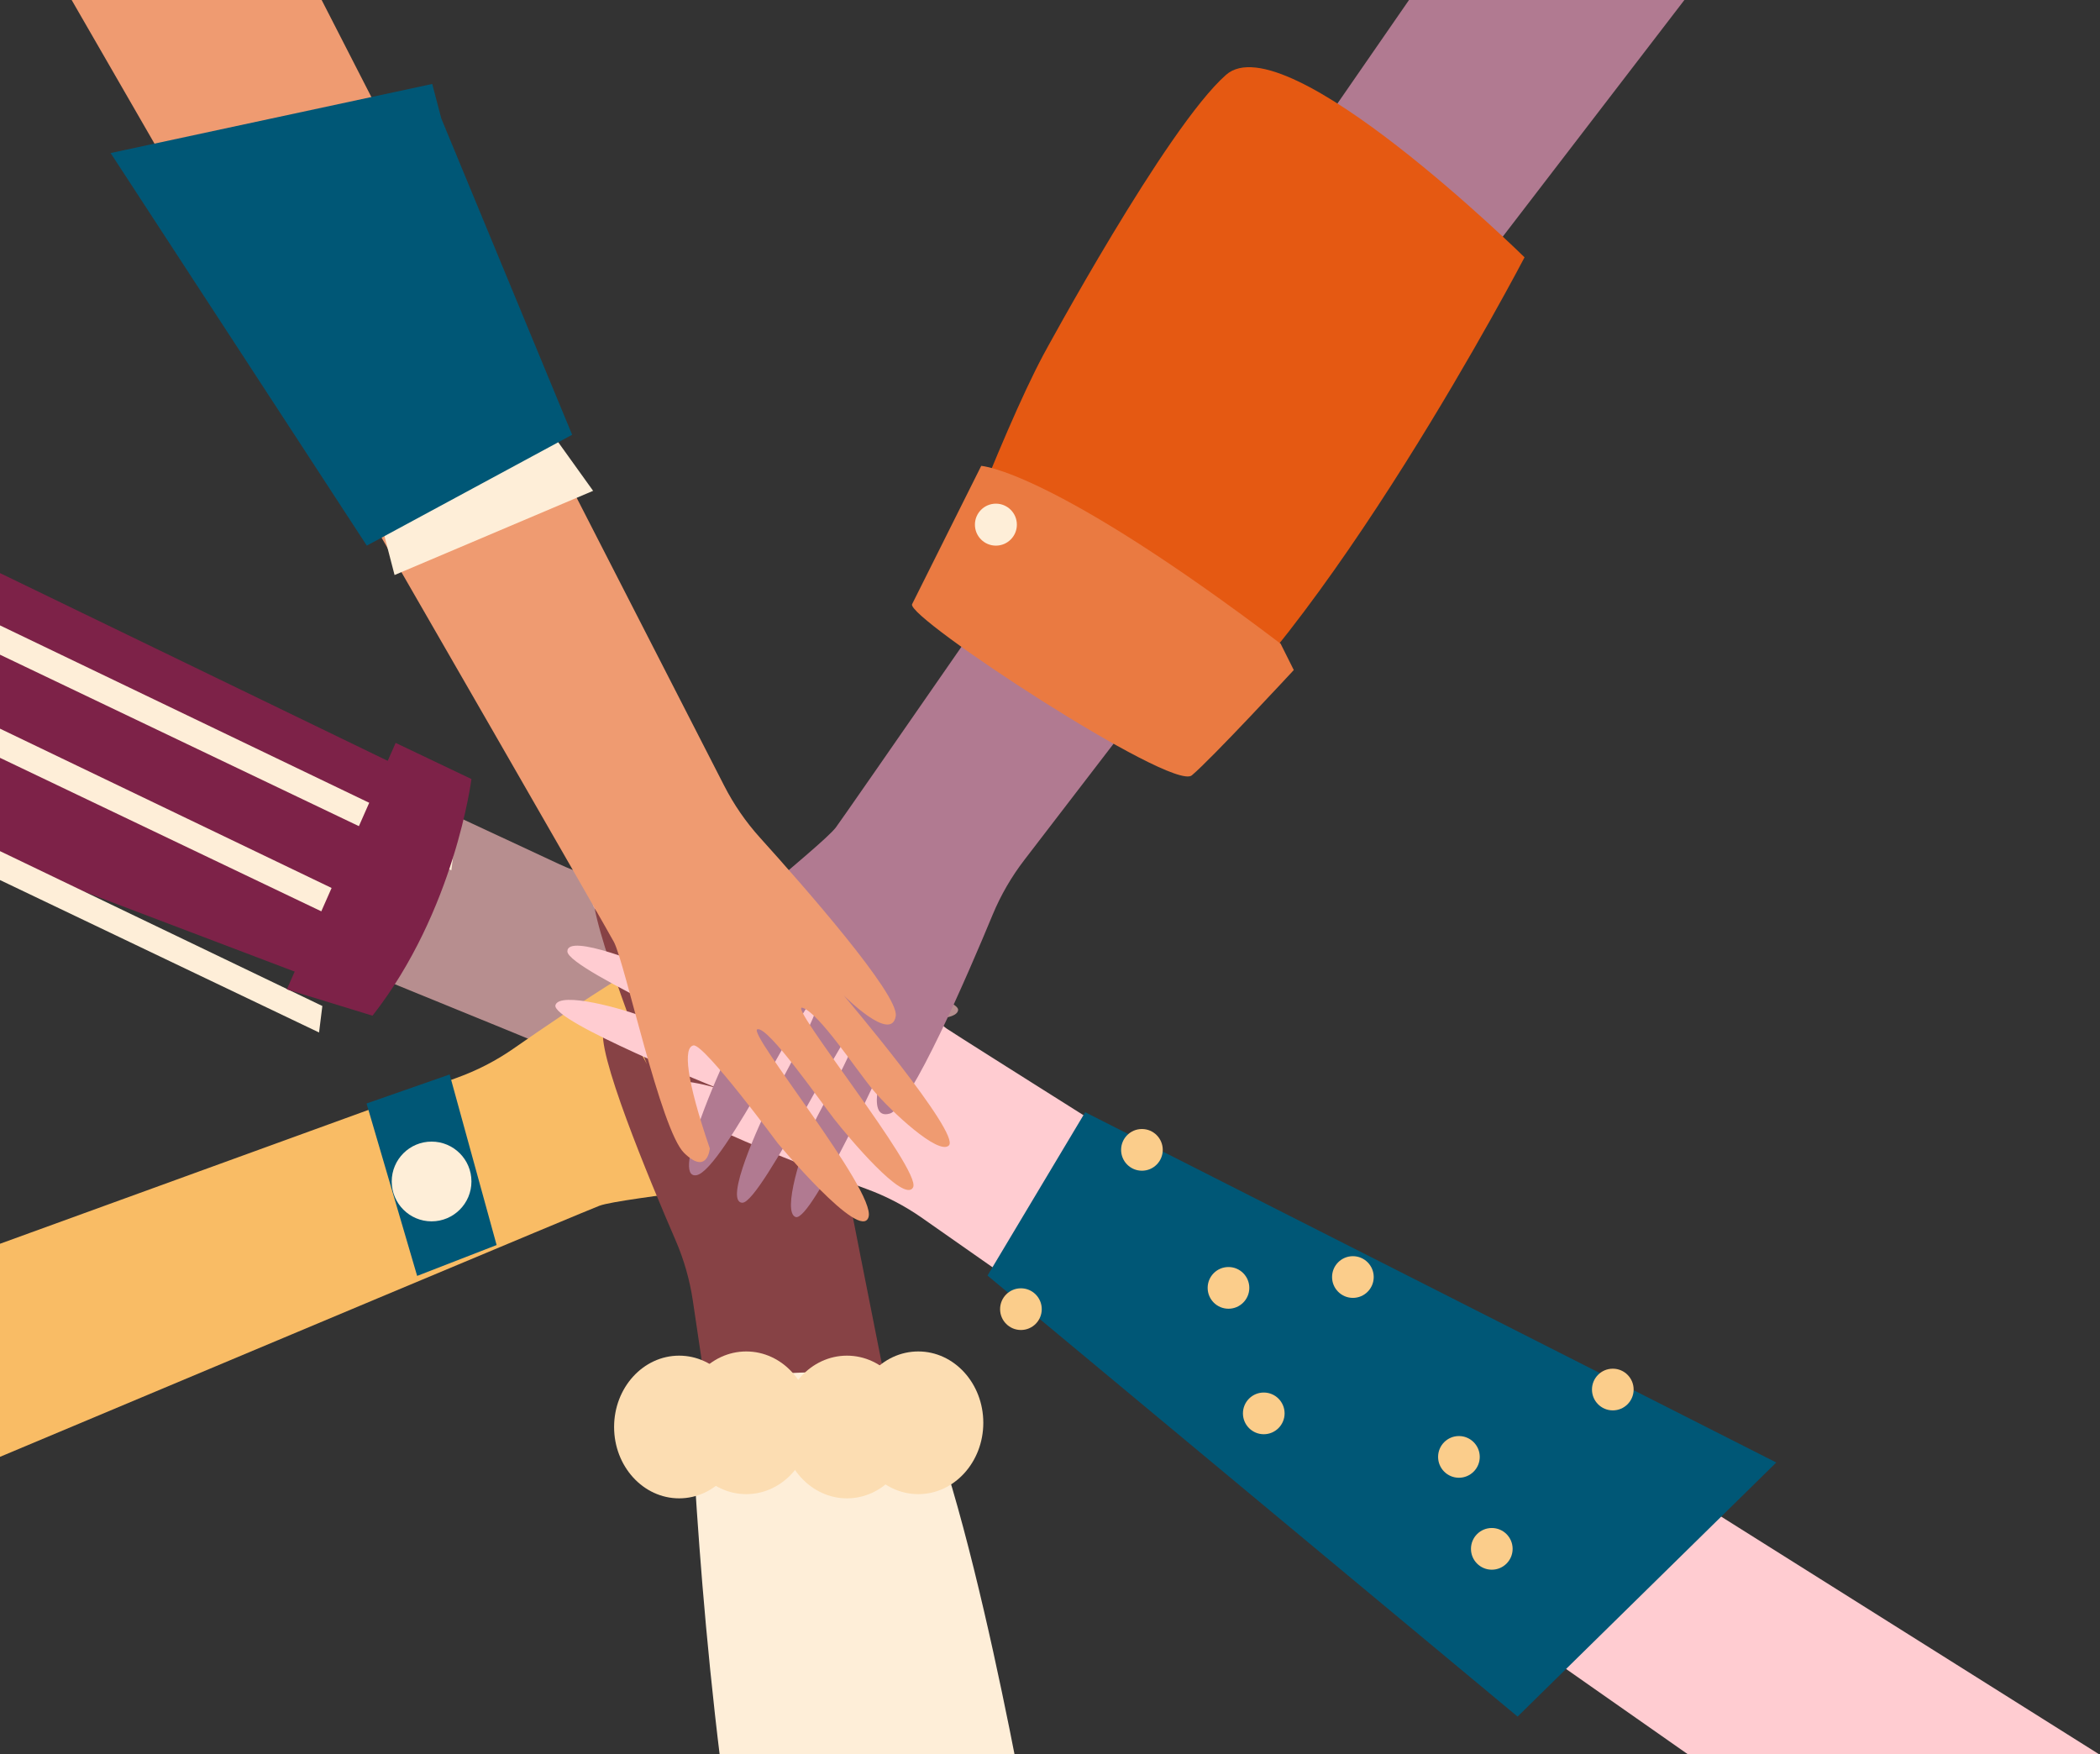
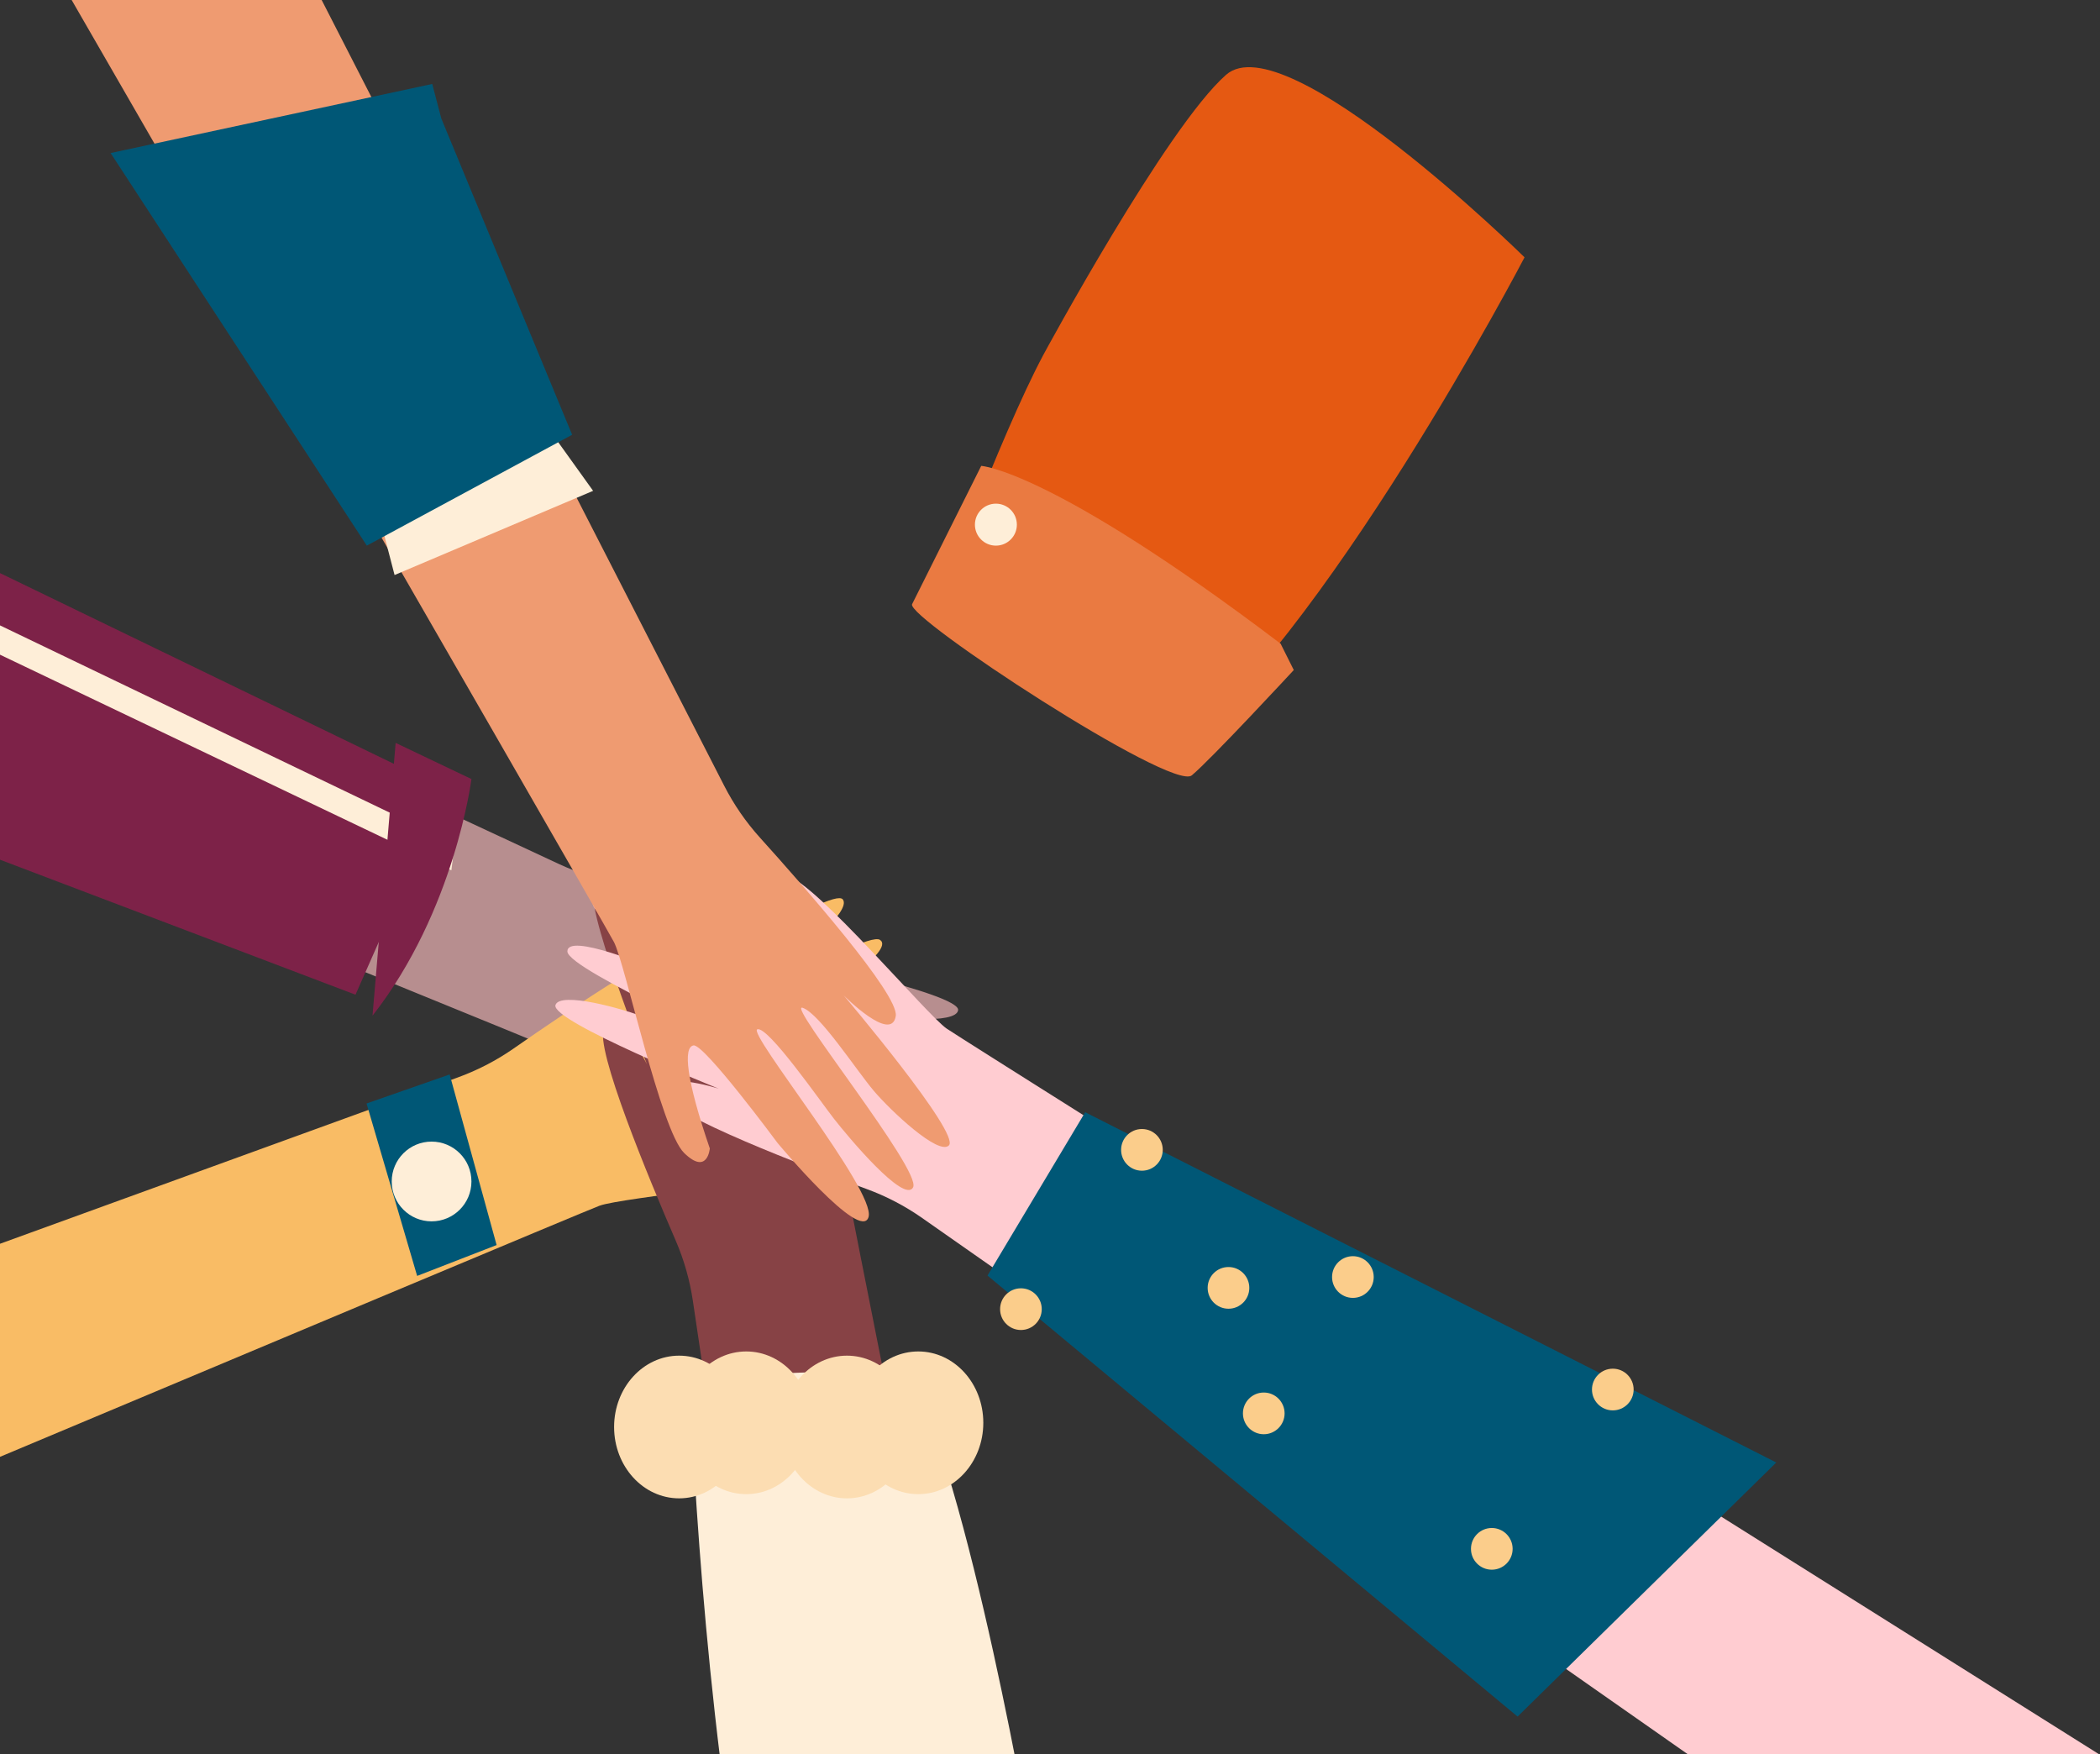
<svg xmlns="http://www.w3.org/2000/svg" width="577px" height="482px" viewBox="0 0 577 482" version="1.1">
  <rect x="0" y="0" width="577" height="482" fill="#333333" stroke="none" />
  <title>YF-05_Partnerships</title>
  <g id="UI" stroke="none" stroke-width="1" fill="none" fill-rule="evenodd">
    <g id="Evaluation-Panel" transform="translate(0, -2636)" fill-rule="nonzero">
      <g id="Group-35-Copy" transform="translate(0, 2636)">
        <g id="YF-05_Partnerships" transform="translate(183.14, 305.007) scale(-1, 1) translate(-183.14, -305.007) translate(-235.902, -116.455)">
          <path d="M787.468,196.029 L448.481,353.897 C443.23,356.341 437.683,358.09 431.98,359.1 C414.412,362.2 375.229,369.642 372.34,374.864 C368.621,381.598 387.131,379.205 387.131,379.205 C387.131,379.205 338.352,389.4 338.928,393.989 C339.424,397.982 357.376,396.32 364.524,394.82 C371.671,393.319 389.319,387.173 393.944,388.835 C398.568,390.497 340.59,403.967 339.592,409.12 C338.594,414.273 362.366,409.12 368.348,407.625 C374.33,406.131 398.27,398.646 400.093,401.139 C401.915,403.632 347.074,416.103 344.247,423.092 C341.42,430.081 376.481,422.422 376.481,422.422 C376.481,422.422 409.224,413.281 411.195,415.439 C413.166,417.597 407.042,424.084 390.249,435.06 C390.249,435.06 386.096,441.379 395.072,440.381 C404.048,439.383 439.784,409.287 445.903,406.46 C452.021,403.632 820.794,253.813 820.794,253.813 L787.468,196.029 Z" id="Path" fill="#B78E8F" />
          <path d="M827.71,540.106 L476.411,412.489 C470.971,410.514 465.814,407.841 461.068,404.538 C446.45,394.345 413.477,372.004 407.755,373.634 C400.353,375.739 415.163,387.092 415.163,387.092 C415.163,387.092 373.449,359.929 370.616,363.565 C368.136,366.725 382.016,378.196 388.129,382.178 C394.241,386.159 411.066,394.234 413.161,398.679 C415.256,403.124 364.739,371.763 360.388,374.689 C356.036,377.615 376.505,390.74 381.781,393.882 C387.056,397.025 409.274,408.612 408.803,411.699 C408.332,414.786 360.729,384.894 353.792,387.82 C346.855,390.746 377.063,410.044 377.063,410.044 C377.063,410.044 406.689,426.663 406.571,429.59 C406.453,432.516 397.52,432.75 377.888,428.651 C377.888,428.651 370.486,430.176 377.534,435.794 C384.583,441.412 431.132,445.393 437.48,447.733 C443.828,450.073 810.433,604.23 810.433,604.23 L827.71,540.106 Z" id="Path" fill="#F9BC65" />
          <path d="M356.98,842.923 L411.81,473.853 C412.658,468.137 414.25,462.556 416.545,457.251 C423.621,440.915 438.949,404.179 436.2,398.909 C432.641,392.105 424.438,408.855 424.438,408.855 C424.438,408.855 442.744,362.618 438.609,360.608 C435.006,358.832 426.525,374.698 423.838,381.472 C421.151,388.245 416.595,406.307 412.652,409.27 C408.708,412.233 429.366,356.513 425.652,352.851 C421.937,349.189 413.128,371.822 411.085,377.624 C409.042,383.426 402.121,407.482 399.039,407.63 C395.956,407.779 415.722,355.189 411.457,349.003 C407.191,342.818 394.284,376.22 394.284,376.22 C394.284,376.22 383.903,408.521 380.999,409.004 C378.096,409.486 376.084,400.789 376.164,380.779 C376.164,380.779 373.187,373.851 369.082,381.874 C364.978,389.896 370.407,436.196 369.386,442.87 C368.364,449.544 290.506,838.952 290.506,838.952 L356.98,842.923 Z" id="Path" fill="#874245" />
          <path d="M42.891,665.344 L348.789,451.113 C353.526,447.791 358.678,445.102 364.115,443.116 C380.84,436.999 418.1,422.836 420.039,417.214 C422.517,409.946 404.726,415.556 404.726,415.556 C404.726,415.556 450.931,397.002 449.562,392.598 C448.373,388.769 430.979,393.538 424.233,396.253 C417.487,398.968 401.208,408.091 396.357,407.275 C391.507,406.458 446.211,383.092 446.285,377.859 C446.36,372.627 423.886,381.836 418.255,384.353 C412.624,386.871 390.38,398.393 388.156,396.266 C385.932,394.138 437.712,372.305 439.267,364.958 C440.822,357.61 407.675,371.242 407.675,371.242 C407.675,371.242 377.055,385.943 374.72,384.168 C372.384,382.393 377.247,374.952 391.848,361.253 C391.848,361.253 394.833,354.326 386.173,356.874 C377.514,359.422 347.625,395.22 342.068,399.067 C336.512,402.914 0,614.431 0,614.431 L42.891,665.344 Z" id="Path" fill="#FFCCD1" />
-           <path d="M93.377,56.526 L320.732,352.729 C324.261,357.315 327.175,362.342 329.402,367.682 C336.213,384.139 351.991,420.711 357.7,422.407 C365.075,424.591 358.71,407.051 358.71,407.051 C358.71,407.051 379.231,452.375 383.578,450.827 C387.361,449.478 381.85,432.34 378.841,425.699 C375.831,419.058 366.016,403.214 366.629,398.318 C367.243,393.423 392.947,447.046 398.21,446.903 C403.474,446.761 393.256,424.709 390.519,419.201 C387.782,413.692 375.28,391.968 377.317,389.66 C379.355,387.351 403.399,438.096 410.818,439.34 C418.236,440.584 403.182,408.054 403.182,408.054 C403.182,408.054 387.126,378.148 388.798,375.709 C390.47,373.271 398.13,377.888 412.465,391.869 C412.465,391.869 419.524,394.555 416.607,386.02 C413.691,377.485 376.605,349.176 372.518,343.791 C368.431,338.407 142.482,11.531 142.482,11.531 L93.377,56.526 Z" id="Path" fill="#B17A91" />
          <path d="M573.466,0 L403.197,332.343 C400.56,337.497 397.262,342.284 393.386,346.583 C381.445,359.807 355.15,389.715 356.06,395.597 C357.248,403.199 370.371,389.926 370.371,389.926 C370.371,389.926 338.183,427.901 341.464,431.164 C344.305,433.999 357.428,421.673 362.144,416.107 C366.861,410.542 377.001,394.891 381.655,393.343 C386.31,391.795 348.892,437.986 351.293,442.66 C353.695,447.334 369.244,428.687 373.033,423.84 C376.821,418.992 391.101,398.407 394.079,399.249 C397.056,400.091 361.476,443.57 363.531,450.808 C365.586,458.045 388.533,430.495 388.533,430.495 C388.533,430.495 408.724,403.199 411.621,403.682 C414.518,404.165 413.645,413.043 407.152,431.987 C407.152,431.987 407.771,439.515 414.215,433.225 C420.659,426.935 430.371,381.295 433.485,375.296 C436.598,369.297 635.193,25.073 635.193,25.073 L573.466,0 Z" id="Path" fill="#EF9B71" />
          <polygon id="Path" fill="#FEEED8" points="452.406 232.928 439.217 251.311 493.77 274.44 499.162 253.684" />
          <polygon id="Path" fill="#005776" points="480.926 149.012 444.981 235.907 501.4 266.368 571.789 158.503 483.421 139.526" />
          <polygon id="Path" fill="#7D2248" points="479.565 333.288 504.505 389.751 824.252 268.327 765.392 194.876" />
          <polygon id="Path" fill="#005776" points="487.567 467.01 465.731 458.53 478.633 411.66 501.468 419.638" />
          <ellipse id="Oval" fill="#FEEED8" cx="483.6" cy="441.065" rx="10.952" ry="10.955" />
          <path d="M353.183,492.378 L412.702,494.853 C412.702,494.853 410.215,570.998 398.695,638.186 C387.174,705.373 318.173,626.746 318.173,626.746 C318.173,626.746 336.178,520.744 353.183,492.378 Z" id="Path" fill="#FEEED8" />
          <polygon id="Path" fill="#005776" points="114.127 518.275 304.011 422.038 330.854 466.918 185.208 588.086" />
          <path d="M183.295,187.155 C183.295,187.155 238.455,292.88 281.706,325.177 L345.84,286.448 C345.84,286.448 327.447,236.302 315.513,213.96 C315.513,213.96 281.706,151.408 265.303,137.009 C248.9,122.61 183.295,187.155 183.295,187.155 Z" id="Path" fill="#E55912" />
          <path d="M250.32,293.306 L246.699,300.545 C246.699,300.545 269.303,324.965 274.724,329.489 C280.145,334.012 353.378,286.042 351.571,282.45 L332.581,244.459 C332.581,244.459 313.598,245.36 250.32,293.306 Z" id="Path" fill="#EA7A41" />
          <ellipse id="Oval" fill="#FEEED8" cx="328.548" cy="260.603" rx="5.764" ry="5.766" />
          <g id="Group" transform="translate(477.259, 193.722)" fill="#FEEED8">
            <polygon id="Path" points="-7.04928725e-14 154.579 321.744 0 324.472 7.276 0.905 161.855" />
-             <polygon id="Path" points="13.629 176.402 335.379 21.823 338.107 29.099 14.54 183.678" />
-             <polygon id="Path" points="36.354 199.13 358.098 44.558 360.826 51.828 37.26 206.407" />
          </g>
-           <path d="M472.648,330.496 C472.648,330.496 477.176,366.616 499.829,395.517 L523.371,388.29 L493.472,320.565 L472.648,330.496 Z" id="Path" fill="#7D2248" />
+           <path d="M472.648,330.496 C472.648,330.496 477.176,366.616 499.829,395.517 L493.472,320.565 L472.648,330.496 Z" id="Path" fill="#7D2248" />
          <ellipse id="Oval" fill="#FCDDB2" cx="349.875" cy="507.368" rx="17.868" ry="19.603" />
          <ellipse id="Oval" fill="#FCDDB2" cx="369.472" cy="508.522" rx="17.868" ry="19.603" />
          <ellipse id="Oval" fill="#FCDDB2" cx="397.14" cy="507.368" rx="17.868" ry="19.603" />
          <ellipse id="Oval" fill="#FCDDB2" cx="415.584" cy="508.522" rx="17.868" ry="19.603" />
          <g id="Group" transform="translate(153.322, 426.651)" fill="#FBCD8B">
            <ellipse id="Oval" cx="135.102" cy="5.728" rx="5.723" ry="5.728" />
            <ellipse id="Oval" cx="111.32" cy="43.647" rx="5.723" ry="5.728" />
            <ellipse id="Oval" cx="168.35" cy="49.492" rx="5.723" ry="5.728" />
            <ellipse id="Oval" cx="5.723" cy="71.578" rx="5.723" ry="5.728" />
            <ellipse id="Oval" cx="38.971" cy="115.349" rx="5.723" ry="5.728" />
            <ellipse id="Oval" cx="101.625" cy="78.129" rx="5.723" ry="5.728" />
            <ellipse id="Oval" cx="77.137" cy="40.668" rx="5.723" ry="5.728" />
-             <ellipse id="Oval" cx="48.004" cy="90.086" rx="5.723" ry="5.728" />
          </g>
        </g>
      </g>
    </g>
  </g>
</svg>